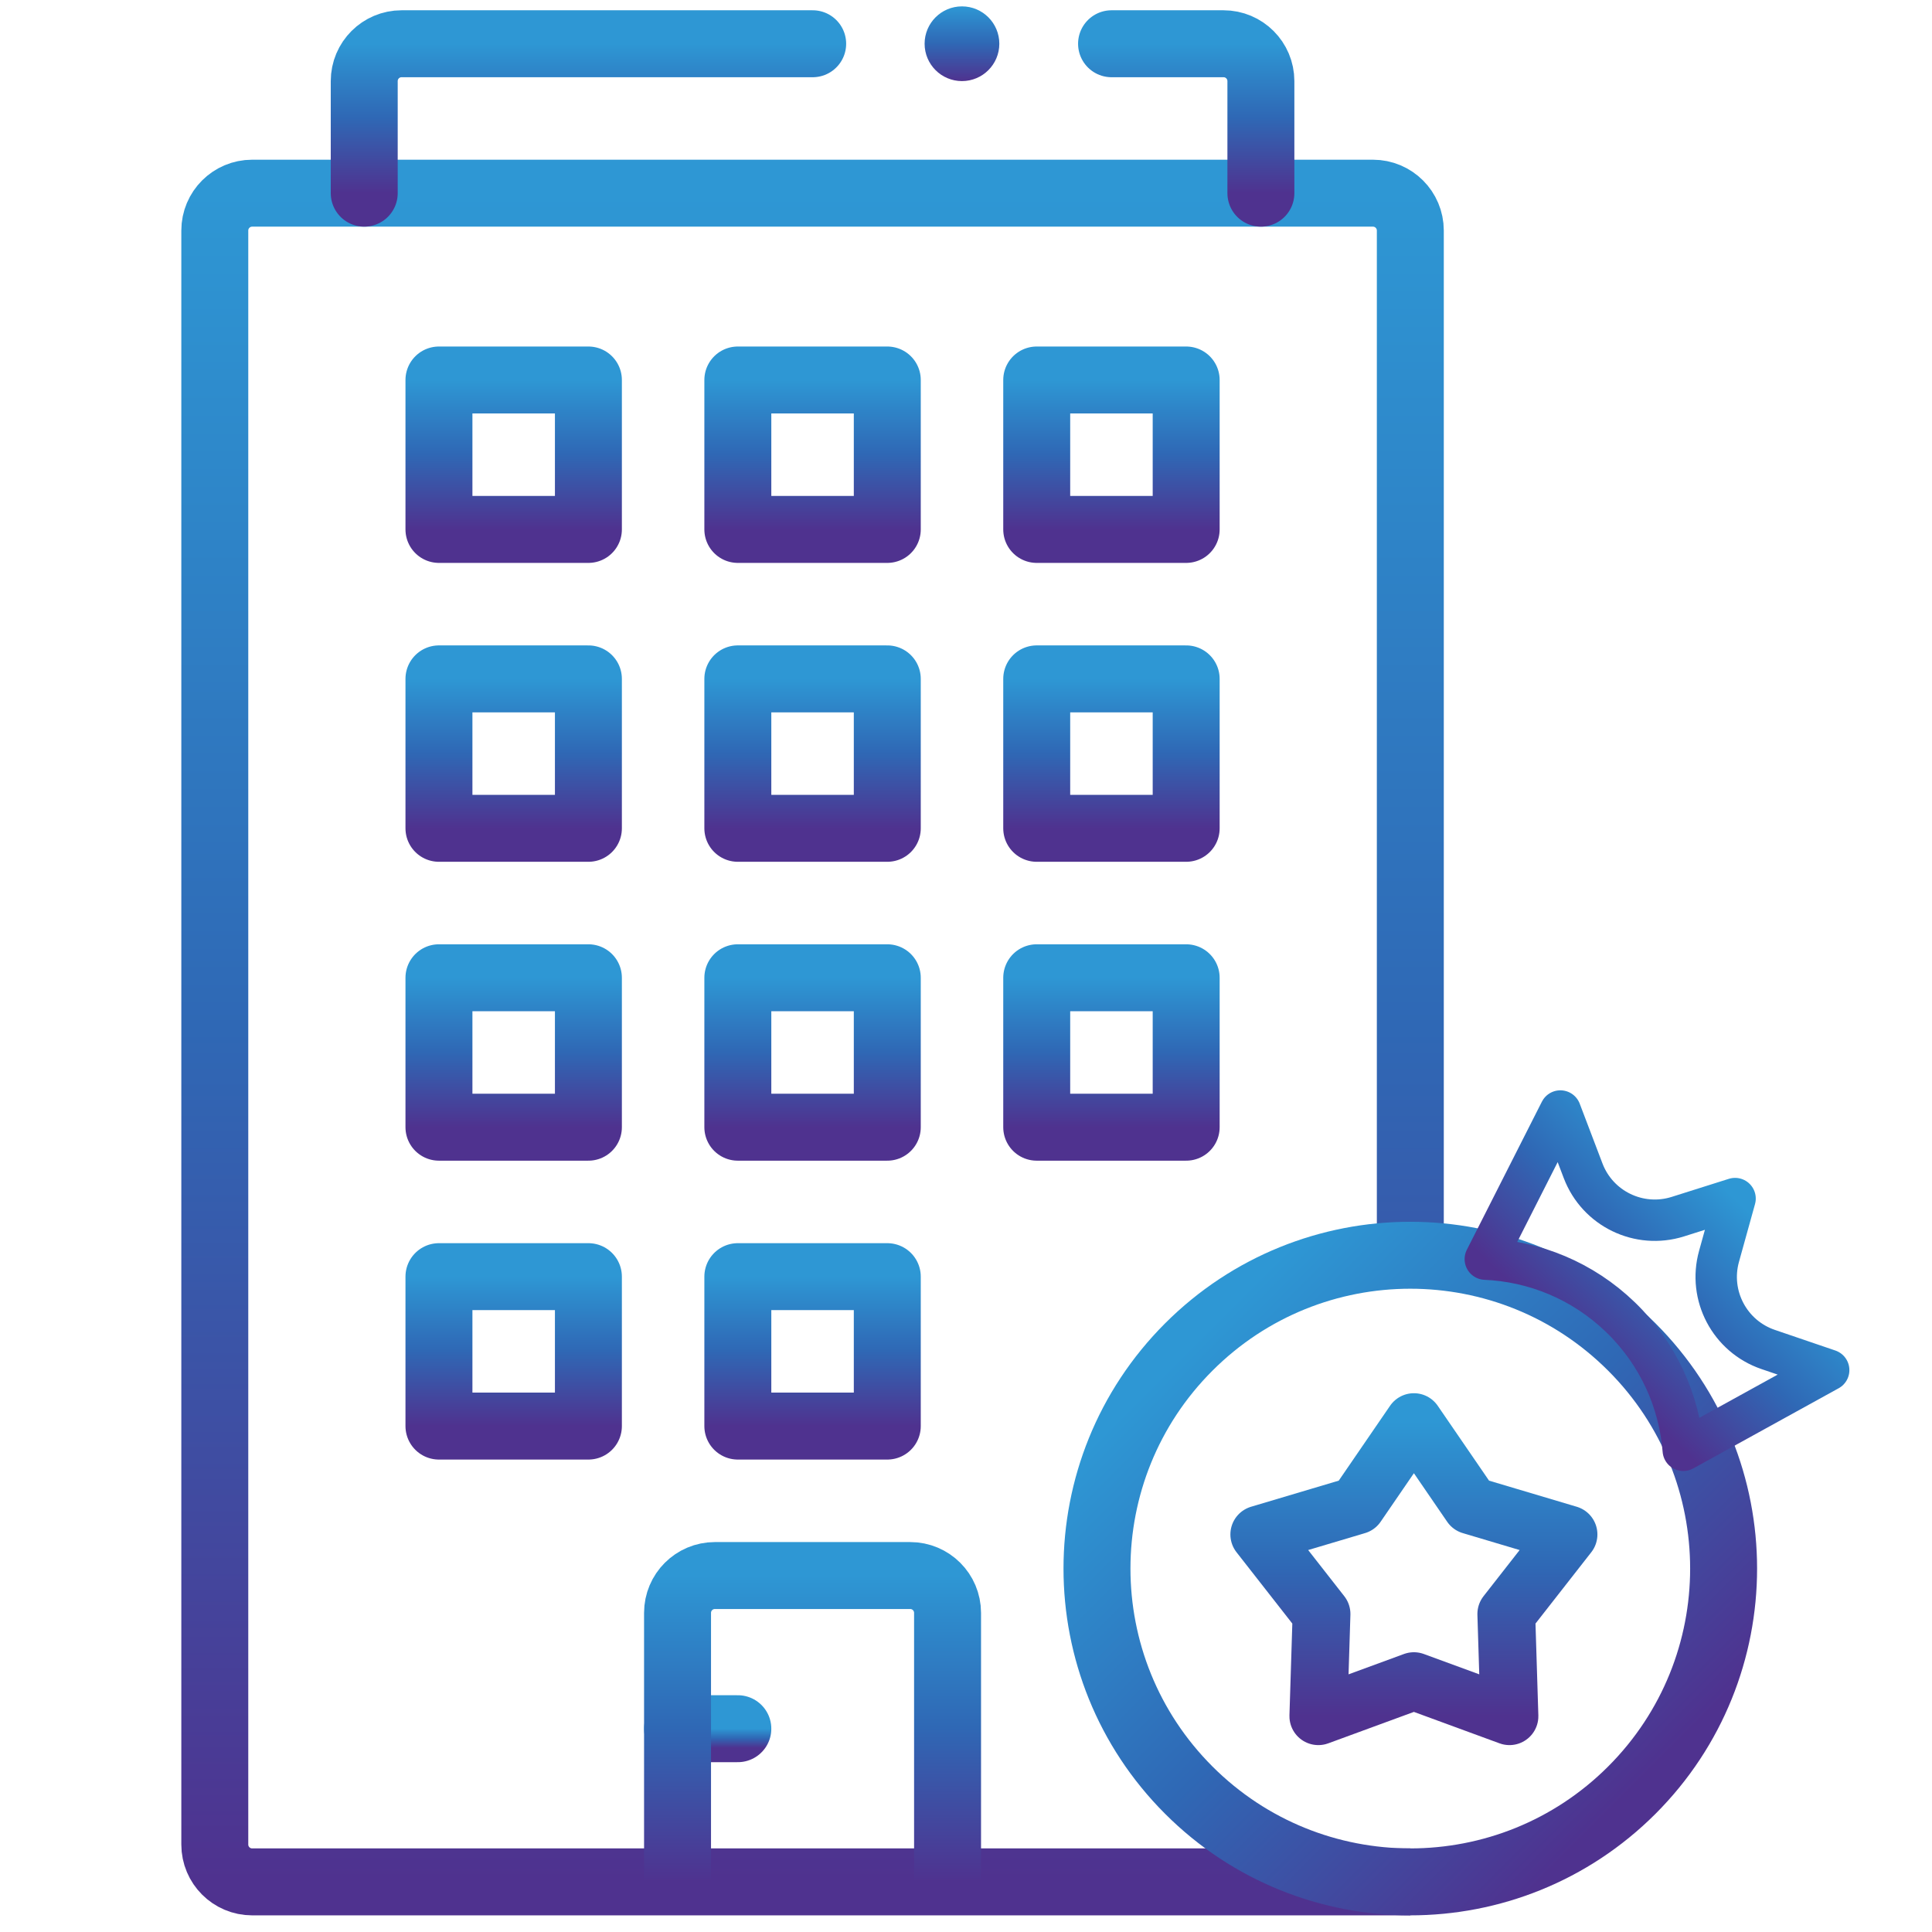
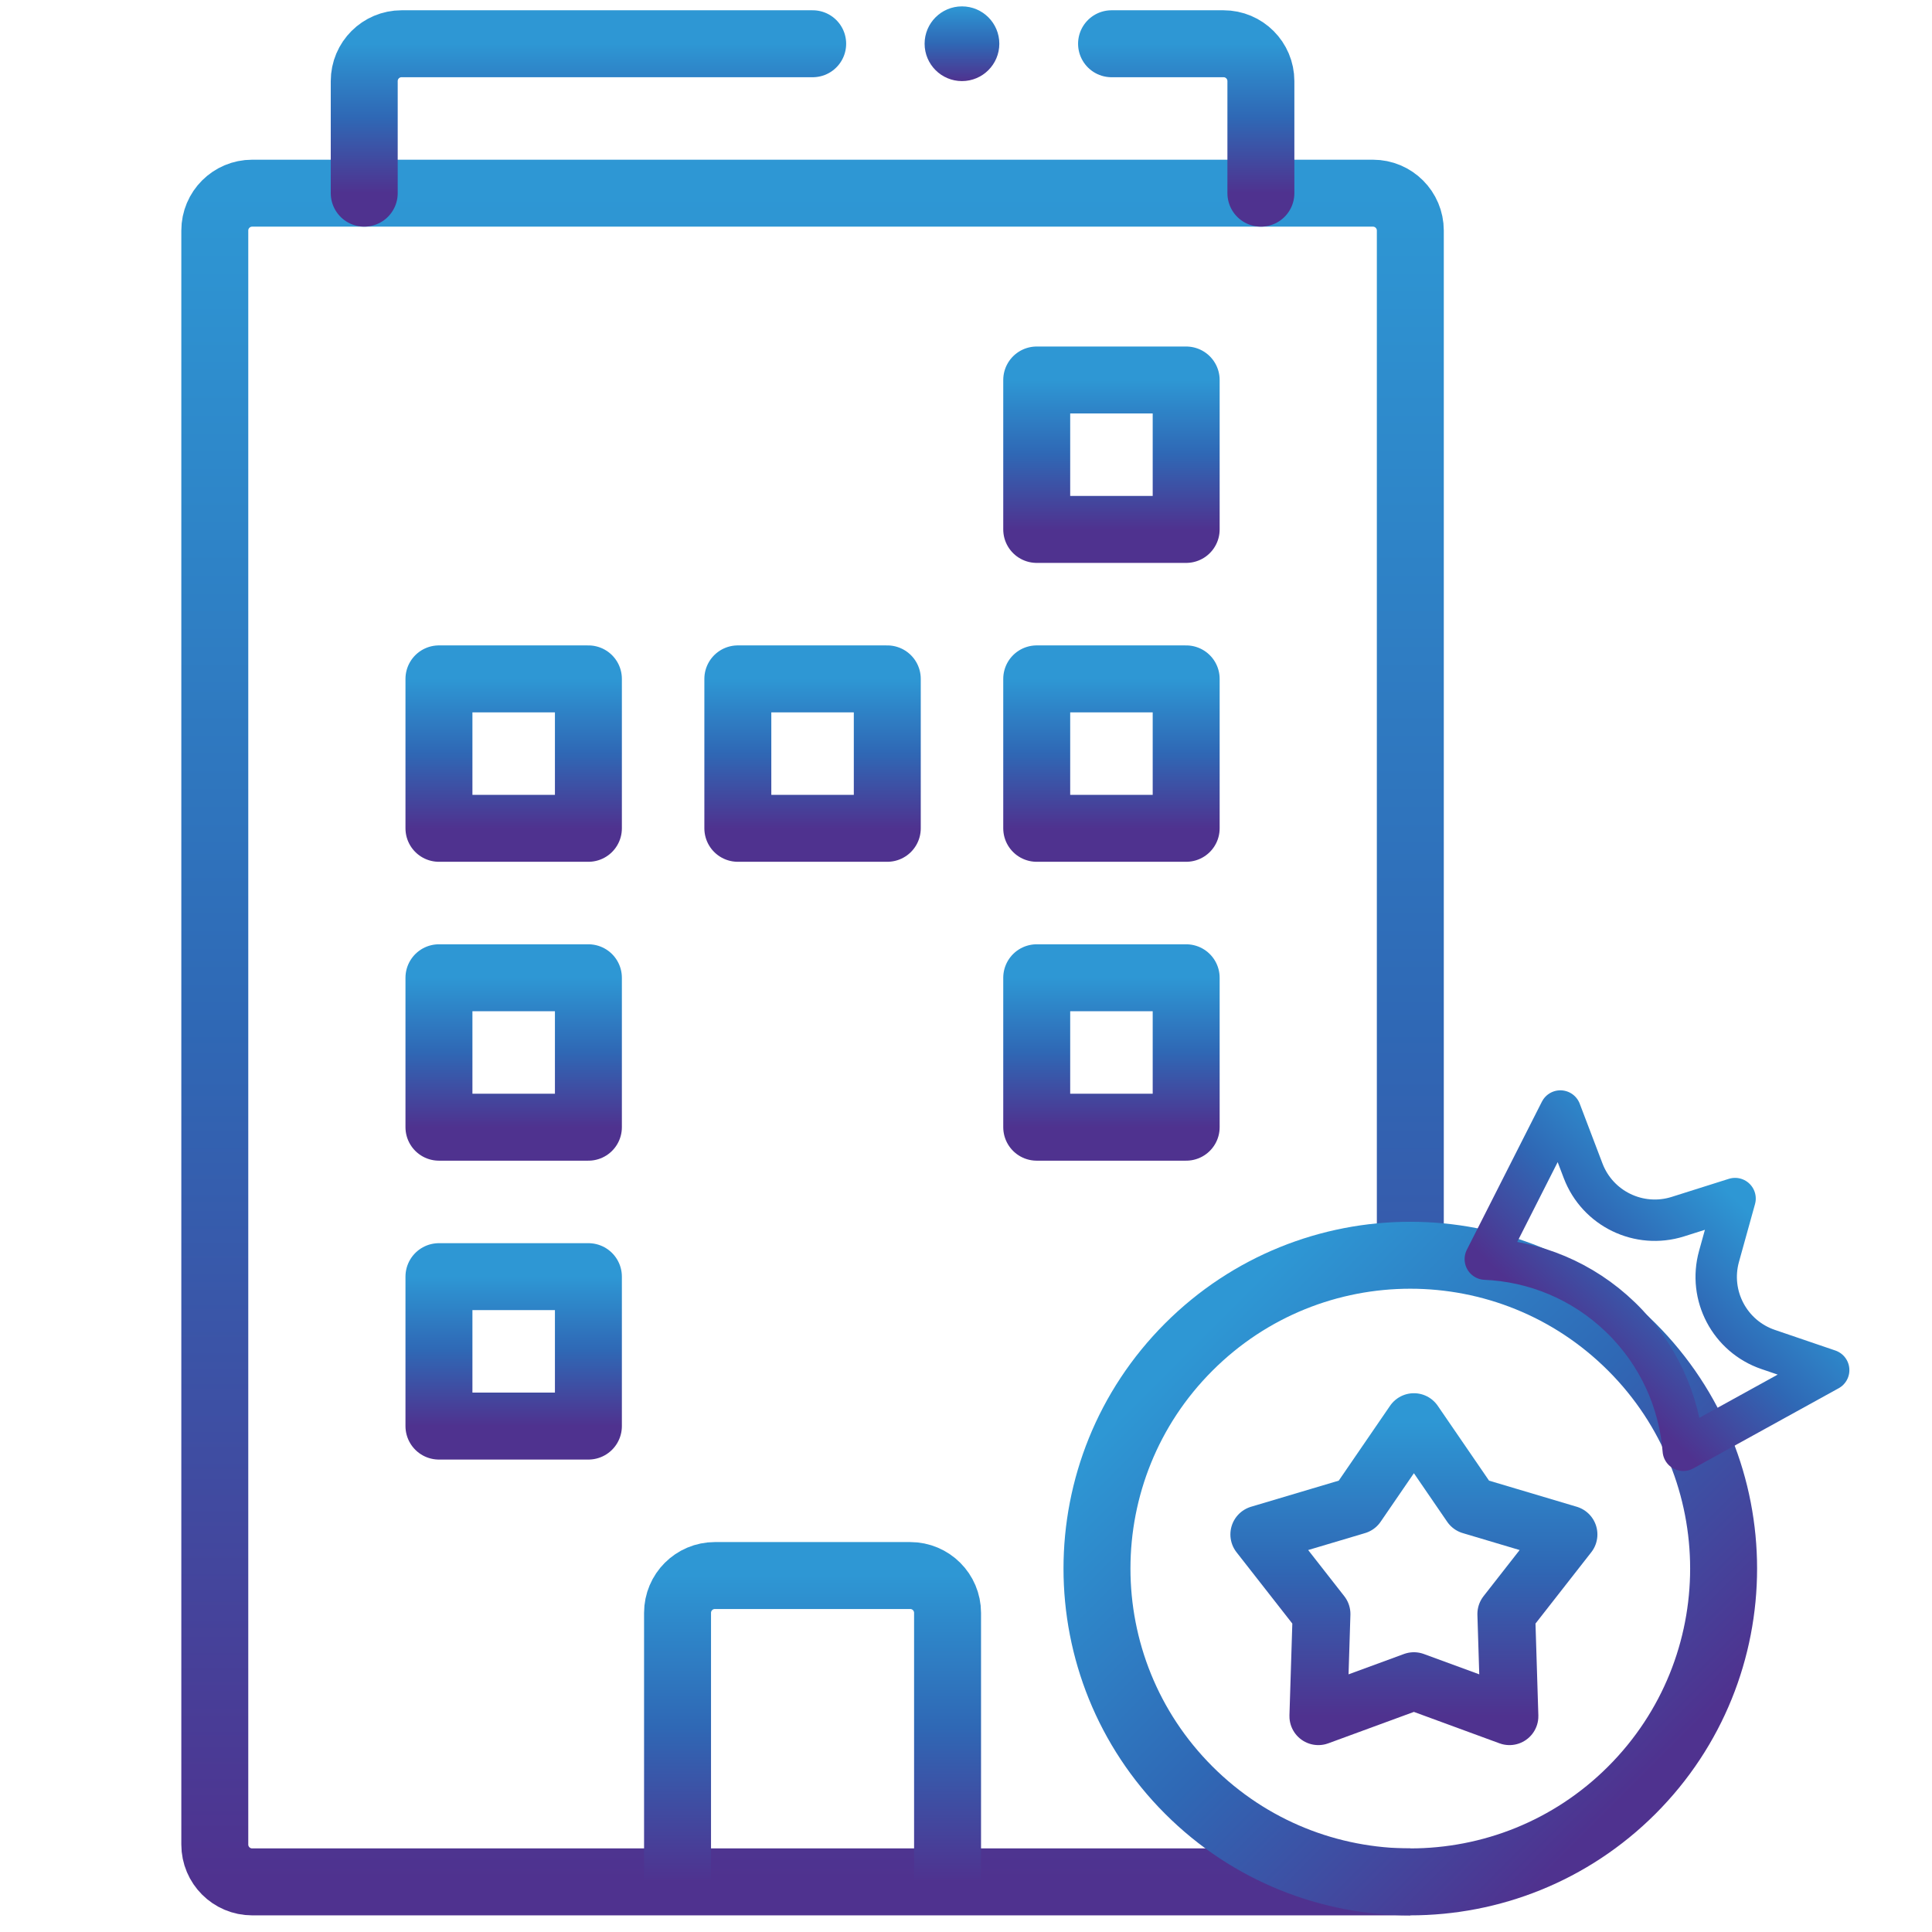
<svg xmlns="http://www.w3.org/2000/svg" width="101" height="101" viewBox="0 0 101 101" fill="none">
  <g clip-path="url(#clip0_188_1439)">
-     <path d="M35.42 90.372H38.572" stroke="url(#paint0_linear_188_1439)" stroke-width="3.5" stroke-miterlimit="10" stroke-linecap="round" stroke-linejoin="round" />
    <path d="M73.728 98.38H13.182C12.104 98.38 11.229 97.505 11.229 96.427V12.052C11.229 10.974 12.104 10.099 13.182 10.099H71.775C72.853 10.099 73.728 10.974 73.728 12.052V65.621" stroke="url(#paint1_linear_188_1439)" stroke-width="3.5" stroke-miterlimit="10" stroke-linejoin="round" />
    <path d="M35.42 98.38V84.318C35.42 83.239 36.294 82.365 37.373 82.365H47.583C48.661 82.365 49.536 83.239 49.536 84.318V98.38" stroke="url(#paint2_linear_188_1439)" stroke-width="3.5" stroke-miterlimit="10" stroke-linejoin="round" />
    <path d="M58.109 2.287H63.963C65.041 2.287 65.916 3.161 65.916 4.24V10.099" stroke="url(#paint3_linear_188_1439)" stroke-width="3.5" stroke-miterlimit="10" stroke-linecap="round" stroke-linejoin="round" />
    <path d="M19.041 10.099V4.24C19.041 3.161 19.915 2.287 20.994 2.287H42.485" stroke="url(#paint4_linear_188_1439)" stroke-width="3.5" stroke-miterlimit="10" stroke-linecap="round" stroke-linejoin="round" />
    <circle cx="50.289" cy="2.286" r="1.953" fill="url(#paint5_linear_188_1439)" />
    <path d="M85.309 93.583C91.705 87.186 91.705 76.815 85.309 70.419C78.912 64.022 68.541 64.022 62.145 70.419C55.748 76.815 55.748 87.186 62.145 93.583C68.541 99.979 78.912 99.979 85.309 93.583Z" stroke="url(#paint6_linear_188_1439)" stroke-width="3.5" stroke-miterlimit="10" stroke-linejoin="round" />
    <path d="M73.915 74.344L76.9 78.699L81.998 80.217L78.745 84.376L78.911 89.719L73.915 87.885L68.919 89.719L69.086 84.376L65.832 80.217L70.93 78.699L73.915 74.344Z" stroke="url(#paint7_linear_188_1439)" stroke-width="3.021" stroke-miterlimit="10" stroke-linecap="round" stroke-linejoin="round" />
    <path d="M62.01 19.865H54.197V27.677H62.01V19.865Z" stroke="url(#paint8_linear_188_1439)" stroke-width="3.5" stroke-miterlimit="10" stroke-linejoin="round" />
-     <path d="M46.385 19.865H38.572V27.677H46.385V19.865Z" stroke="url(#paint9_linear_188_1439)" stroke-width="3.5" stroke-miterlimit="10" stroke-linejoin="round" />
-     <path d="M30.76 19.865H22.947V27.677H30.76V19.865Z" stroke="url(#paint10_linear_188_1439)" stroke-width="3.5" stroke-miterlimit="10" stroke-linejoin="round" />
    <path d="M62.01 35.49H54.197V43.302H62.01V35.49Z" stroke="url(#paint11_linear_188_1439)" stroke-width="3.5" stroke-miterlimit="10" stroke-linejoin="round" />
    <path d="M46.385 35.49H38.572V43.302H46.385V35.49Z" stroke="url(#paint12_linear_188_1439)" stroke-width="3.5" stroke-miterlimit="10" stroke-linejoin="round" />
    <path d="M30.76 35.49H22.947V43.302H30.76V35.49Z" stroke="url(#paint13_linear_188_1439)" stroke-width="3.5" stroke-miterlimit="10" stroke-linejoin="round" />
    <path d="M62.01 51.115H54.197V58.927H62.01V51.115Z" stroke="url(#paint14_linear_188_1439)" stroke-width="3.5" stroke-miterlimit="10" stroke-linejoin="round" />
-     <path d="M46.385 51.115H38.572V58.927H46.385V51.115Z" stroke="url(#paint15_linear_188_1439)" stroke-width="3.5" stroke-miterlimit="10" stroke-linejoin="round" />
    <path d="M30.76 51.115H22.947V58.927H30.76V51.115Z" stroke="url(#paint16_linear_188_1439)" stroke-width="3.5" stroke-miterlimit="10" stroke-linejoin="round" />
-     <path d="M46.385 66.74H38.572V74.552H46.385V66.74Z" stroke="url(#paint17_linear_188_1439)" stroke-width="3.5" stroke-miterlimit="10" stroke-linejoin="round" />
    <path d="M30.76 66.74H22.947V74.552H30.76V66.74Z" stroke="url(#paint18_linear_188_1439)" stroke-width="3.5" stroke-miterlimit="10" stroke-linejoin="round" />
    <path d="M95.599 71.626L87.997 75.818C87.797 73.268 86.7 70.777 84.716 68.861C82.731 66.944 80.203 65.934 77.648 65.824L81.572 58.081L82.761 61.205C83.516 63.191 85.689 64.242 87.715 63.603L90.705 62.658L89.866 65.679C89.297 67.726 90.424 69.861 92.434 70.547L95.599 71.626Z" stroke="url(#paint19_linear_188_1439)" stroke-width="2.164" stroke-miterlimit="10" stroke-linecap="round" stroke-linejoin="round" />
  </g>
  <defs>
    <linearGradient id="paint0_linear_188_1439" x1="36.996" y1="90.372" x2="36.996" y2="91.372" gradientUnits="userSpaceOnUse">
      <stop stop-color="#2E97D4" />
      <stop offset="0.495" stop-color="#2F68B5" />
      <stop offset="1" stop-color="#4F328F" />
    </linearGradient>
    <linearGradient id="paint1_linear_188_1439" x1="42.478" y1="10.099" x2="42.478" y2="98.38" gradientUnits="userSpaceOnUse">
      <stop stop-color="#2E97D4" />
      <stop offset="0.495" stop-color="#2F68B5" />
      <stop offset="1" stop-color="#4F328F" />
    </linearGradient>
    <linearGradient id="paint2_linear_188_1439" x1="42.478" y1="82.365" x2="42.478" y2="98.38" gradientUnits="userSpaceOnUse">
      <stop stop-color="#2E97D4" />
      <stop offset="0.495" stop-color="#2F68B5" />
      <stop offset="1" stop-color="#4F328F" />
    </linearGradient>
    <linearGradient id="paint3_linear_188_1439" x1="62.013" y1="2.287" x2="62.013" y2="10.099" gradientUnits="userSpaceOnUse">
      <stop stop-color="#2E97D4" />
      <stop offset="0.495" stop-color="#2F68B5" />
      <stop offset="1" stop-color="#4F328F" />
    </linearGradient>
    <linearGradient id="paint4_linear_188_1439" x1="30.763" y1="2.287" x2="30.763" y2="10.099" gradientUnits="userSpaceOnUse">
      <stop stop-color="#2E97D4" />
      <stop offset="0.495" stop-color="#2F68B5" />
      <stop offset="1" stop-color="#4F328F" />
    </linearGradient>
    <linearGradient id="paint5_linear_188_1439" x1="50.289" y1="0.333" x2="50.289" y2="4.24" gradientUnits="userSpaceOnUse">
      <stop stop-color="#2E97D4" />
      <stop offset="0.495" stop-color="#2F68B5" />
      <stop offset="1" stop-color="#4F328F" />
    </linearGradient>
    <linearGradient id="paint6_linear_188_1439" x1="62.145" y1="70.419" x2="85.309" y2="93.583" gradientUnits="userSpaceOnUse">
      <stop stop-color="#2E97D4" />
      <stop offset="0.495" stop-color="#2F68B5" />
      <stop offset="1" stop-color="#4F328F" />
    </linearGradient>
    <linearGradient id="paint7_linear_188_1439" x1="73.915" y1="74.344" x2="73.915" y2="89.719" gradientUnits="userSpaceOnUse">
      <stop stop-color="#2E97D4" />
      <stop offset="0.495" stop-color="#2F68B5" />
      <stop offset="1" stop-color="#4F328F" />
    </linearGradient>
    <linearGradient id="paint8_linear_188_1439" x1="58.103" y1="19.865" x2="58.103" y2="27.677" gradientUnits="userSpaceOnUse">
      <stop stop-color="#2E97D4" />
      <stop offset="0.495" stop-color="#2F68B5" />
      <stop offset="1" stop-color="#4F328F" />
    </linearGradient>
    <linearGradient id="paint9_linear_188_1439" x1="42.478" y1="19.865" x2="42.478" y2="27.677" gradientUnits="userSpaceOnUse">
      <stop stop-color="#2E97D4" />
      <stop offset="0.495" stop-color="#2F68B5" />
      <stop offset="1" stop-color="#4F328F" />
    </linearGradient>
    <linearGradient id="paint10_linear_188_1439" x1="26.854" y1="19.865" x2="26.854" y2="27.677" gradientUnits="userSpaceOnUse">
      <stop stop-color="#2E97D4" />
      <stop offset="0.495" stop-color="#2F68B5" />
      <stop offset="1" stop-color="#4F328F" />
    </linearGradient>
    <linearGradient id="paint11_linear_188_1439" x1="58.103" y1="35.49" x2="58.103" y2="43.302" gradientUnits="userSpaceOnUse">
      <stop stop-color="#2E97D4" />
      <stop offset="0.495" stop-color="#2F68B5" />
      <stop offset="1" stop-color="#4F328F" />
    </linearGradient>
    <linearGradient id="paint12_linear_188_1439" x1="42.478" y1="35.49" x2="42.478" y2="43.302" gradientUnits="userSpaceOnUse">
      <stop stop-color="#2E97D4" />
      <stop offset="0.495" stop-color="#2F68B5" />
      <stop offset="1" stop-color="#4F328F" />
    </linearGradient>
    <linearGradient id="paint13_linear_188_1439" x1="26.854" y1="35.49" x2="26.854" y2="43.302" gradientUnits="userSpaceOnUse">
      <stop stop-color="#2E97D4" />
      <stop offset="0.495" stop-color="#2F68B5" />
      <stop offset="1" stop-color="#4F328F" />
    </linearGradient>
    <linearGradient id="paint14_linear_188_1439" x1="58.103" y1="51.115" x2="58.103" y2="58.927" gradientUnits="userSpaceOnUse">
      <stop stop-color="#2E97D4" />
      <stop offset="0.495" stop-color="#2F68B5" />
      <stop offset="1" stop-color="#4F328F" />
    </linearGradient>
    <linearGradient id="paint15_linear_188_1439" x1="42.478" y1="51.115" x2="42.478" y2="58.927" gradientUnits="userSpaceOnUse">
      <stop stop-color="#2E97D4" />
      <stop offset="0.495" stop-color="#2F68B5" />
      <stop offset="1" stop-color="#4F328F" />
    </linearGradient>
    <linearGradient id="paint16_linear_188_1439" x1="26.854" y1="51.115" x2="26.854" y2="58.927" gradientUnits="userSpaceOnUse">
      <stop stop-color="#2E97D4" />
      <stop offset="0.495" stop-color="#2F68B5" />
      <stop offset="1" stop-color="#4F328F" />
    </linearGradient>
    <linearGradient id="paint17_linear_188_1439" x1="42.478" y1="66.74" x2="42.478" y2="74.552" gradientUnits="userSpaceOnUse">
      <stop stop-color="#2E97D4" />
      <stop offset="0.495" stop-color="#2F68B5" />
      <stop offset="1" stop-color="#4F328F" />
    </linearGradient>
    <linearGradient id="paint18_linear_188_1439" x1="26.854" y1="66.74" x2="26.854" y2="74.552" gradientUnits="userSpaceOnUse">
      <stop stop-color="#2E97D4" />
      <stop offset="0.495" stop-color="#2F68B5" />
      <stop offset="1" stop-color="#4F328F" />
    </linearGradient>
    <linearGradient id="paint19_linear_188_1439" x1="90.705" y1="62.658" x2="82.822" y2="70.821" gradientUnits="userSpaceOnUse">
      <stop stop-color="#2E97D4" />
      <stop offset="0.495" stop-color="#2F68B5" />
      <stop offset="1" stop-color="#4F328F" />
    </linearGradient>
    <clipPath id="clip0_188_1439">
      <rect width="100" height="100" fill="white" transform="translate(0.668 0.333)" />
    </clipPath>
  </defs>
</svg>